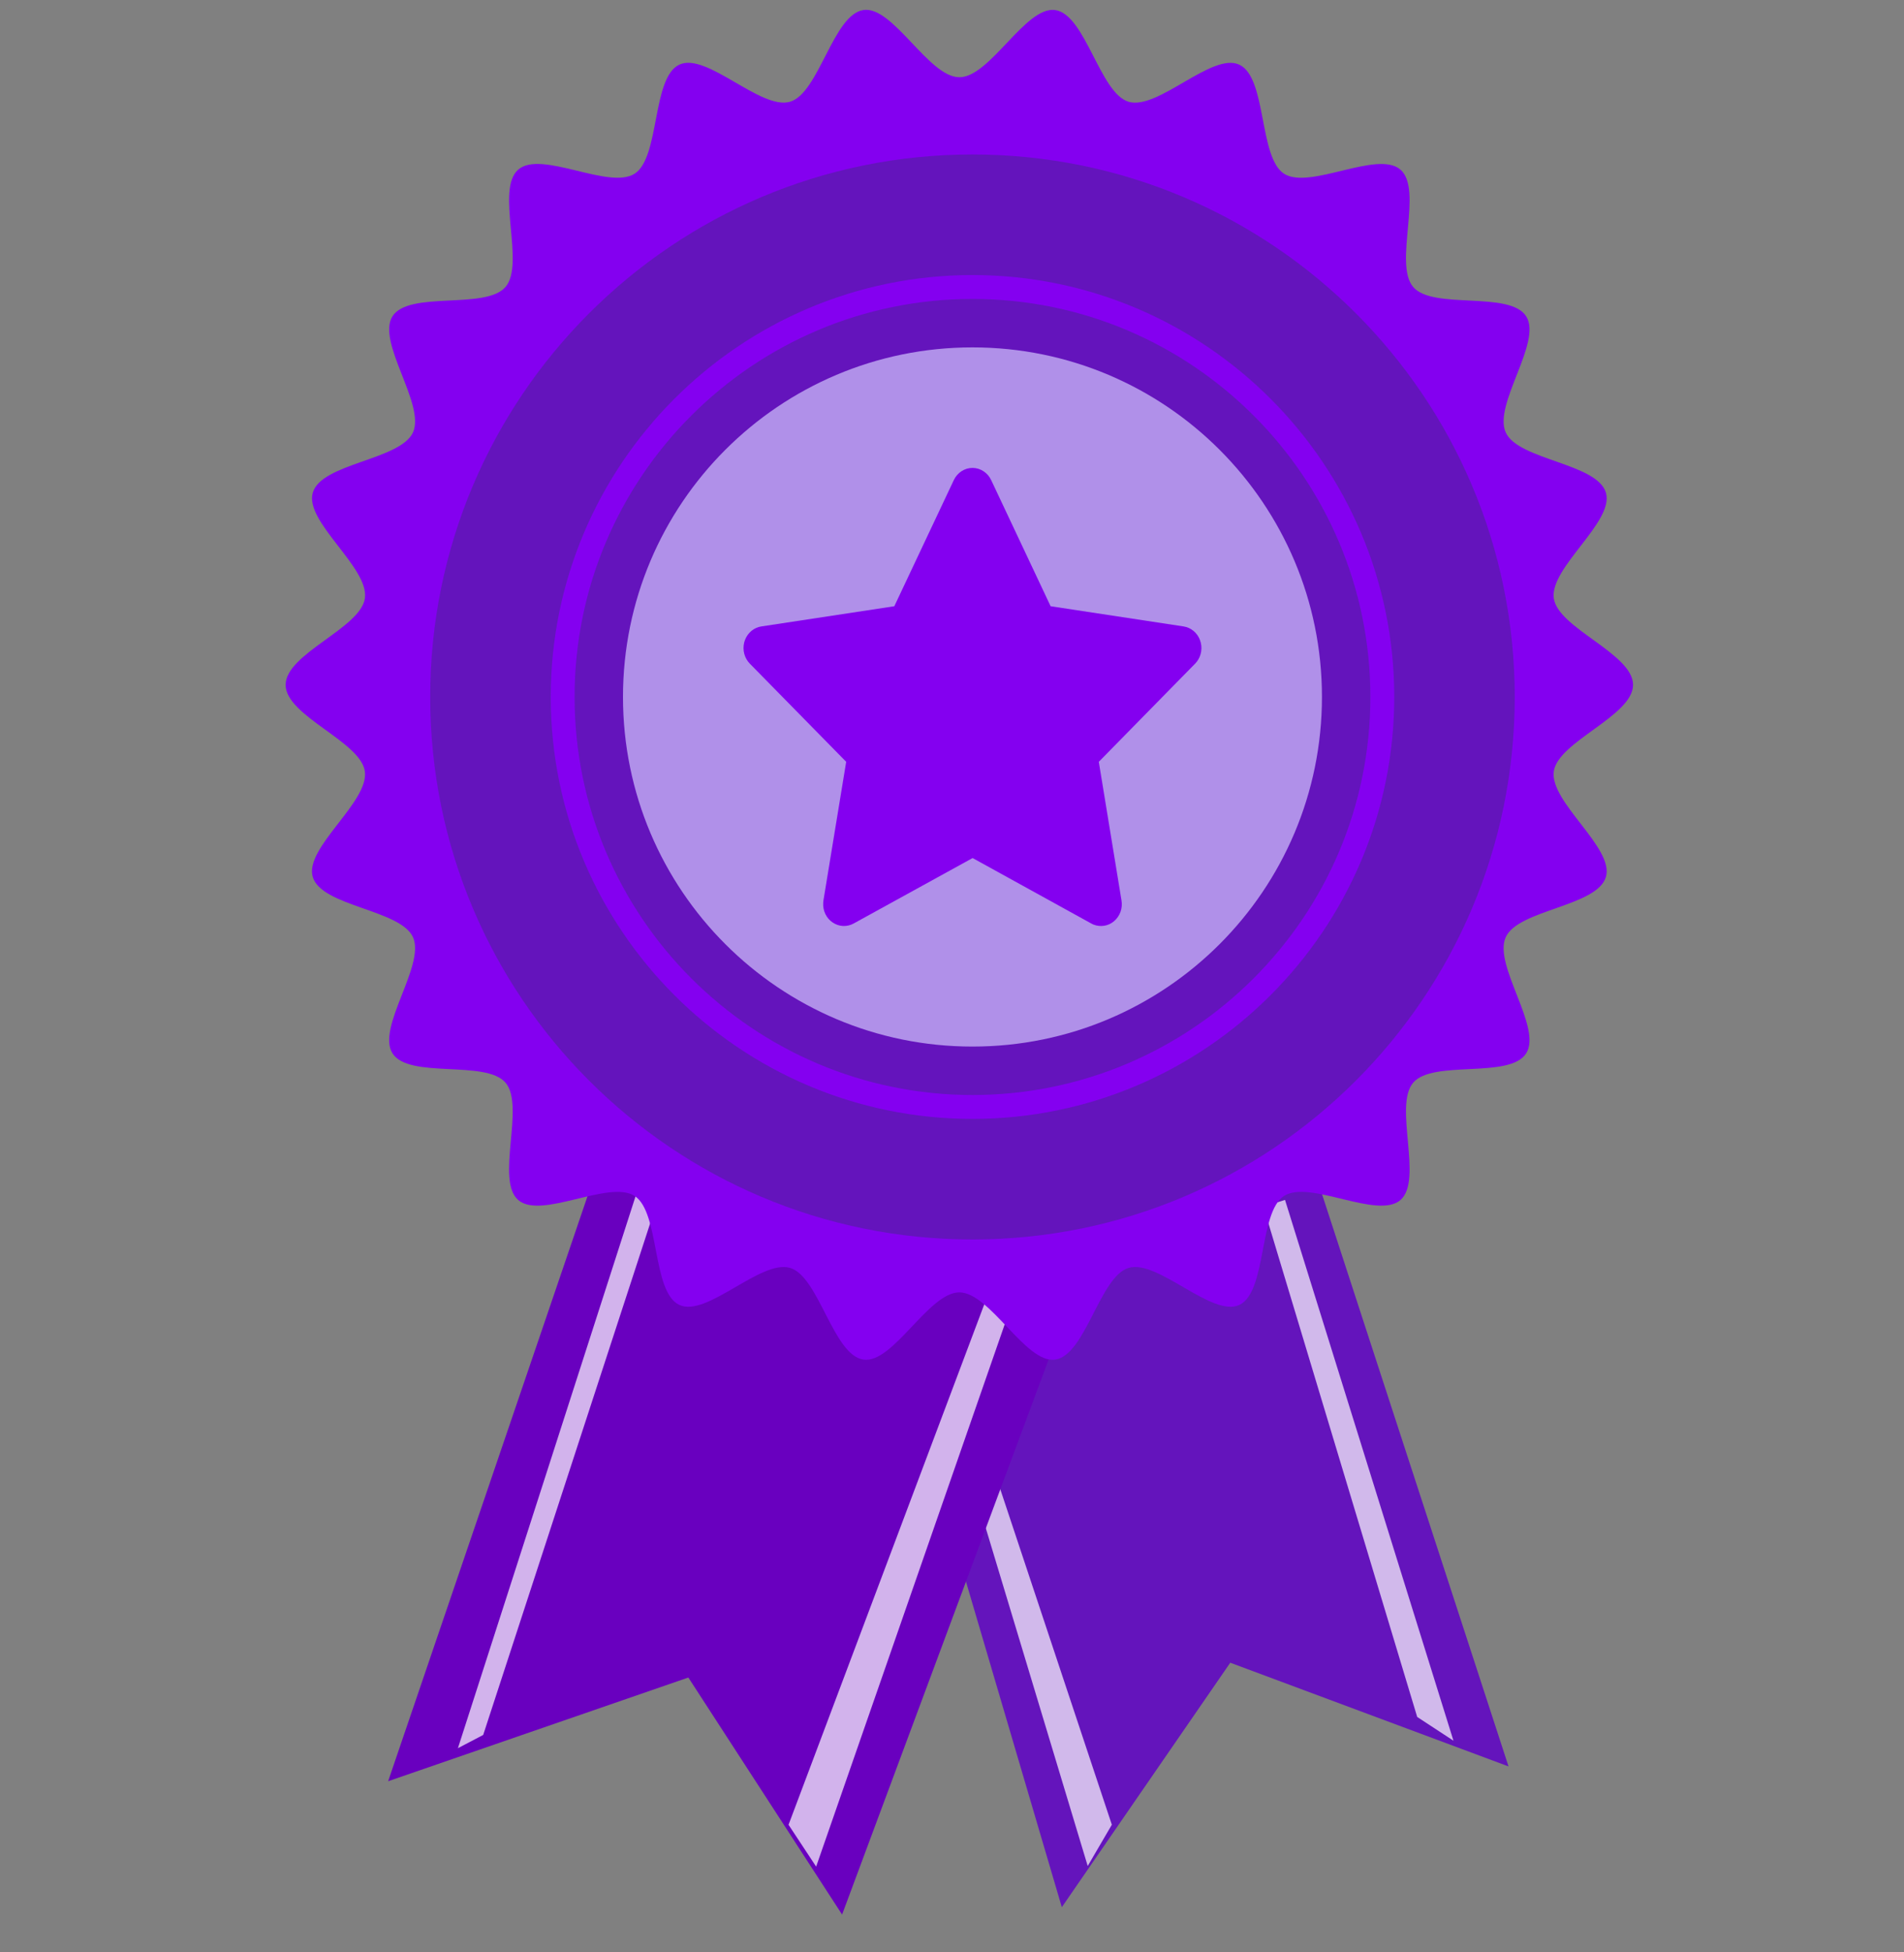
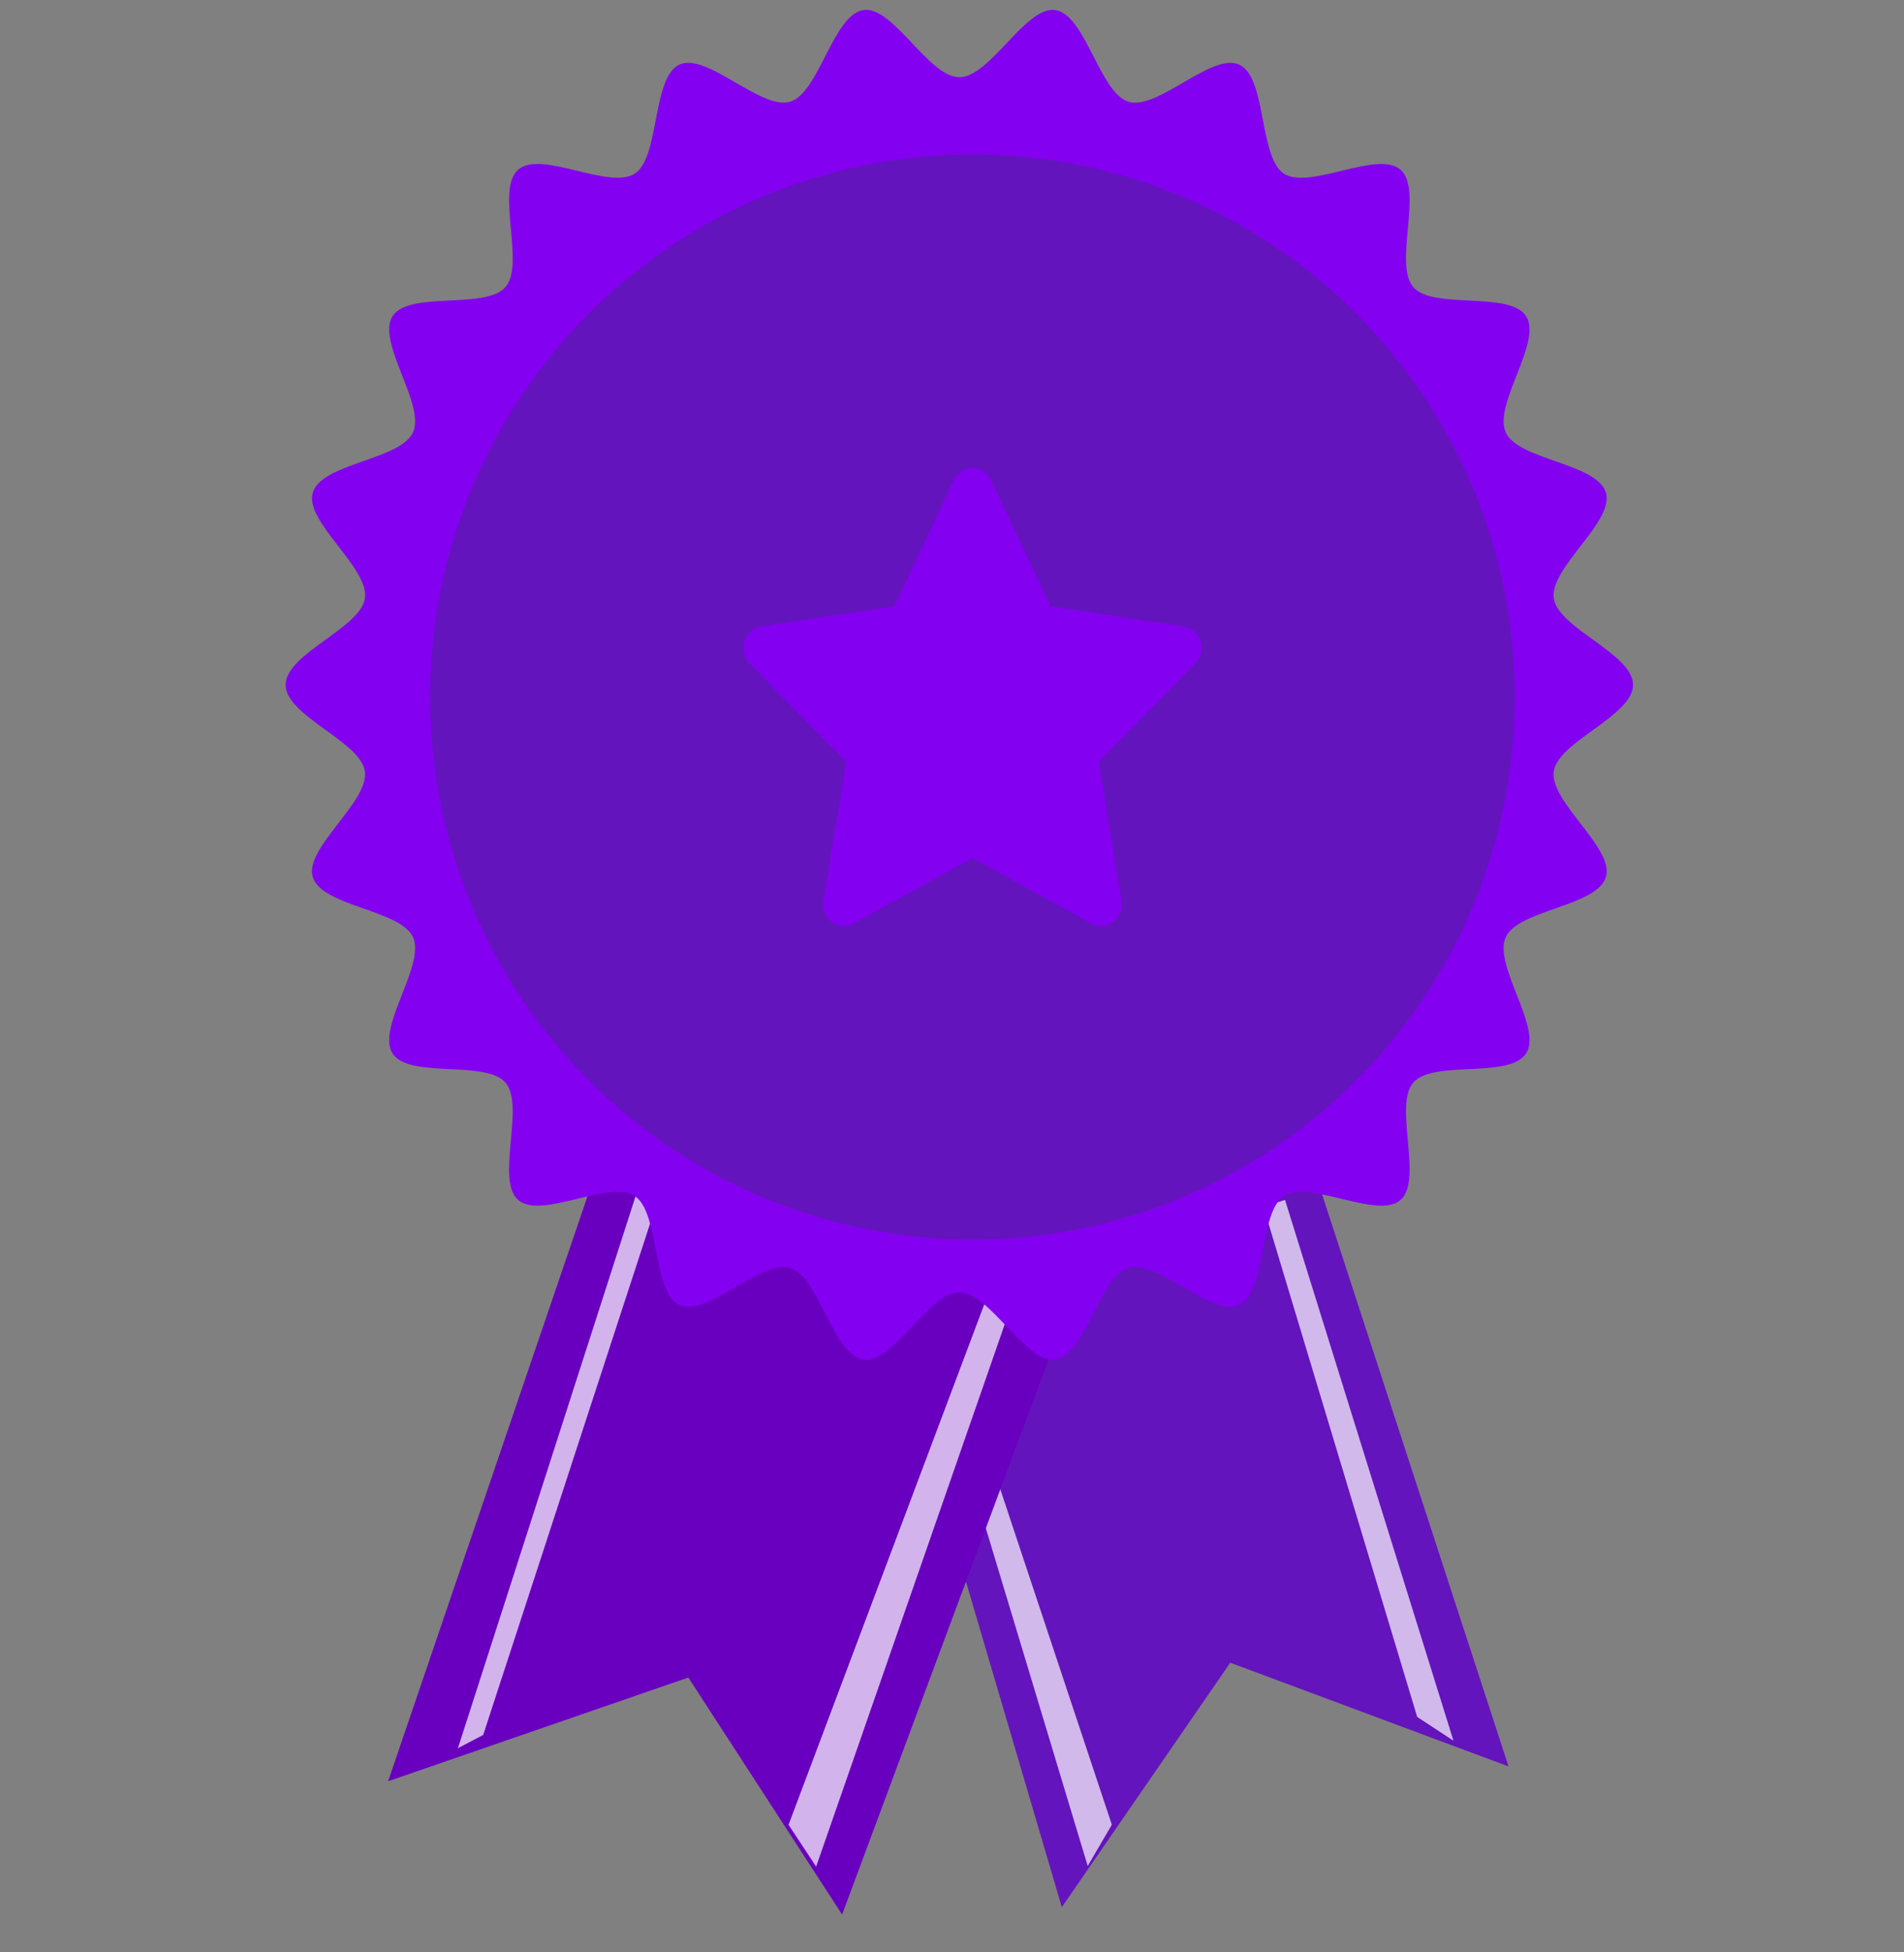
<svg xmlns="http://www.w3.org/2000/svg" width="40" height="41" viewBox="0 0 40 41" fill="none">
  <rect x="0" y="0" width="40" height="41" fill="#808080" stroke="none" />
  <path d="M20.154 26.127C17.052 26.127 14.135 24.905 11.941 22.686C9.747 20.468 8.539 17.518 8.539 14.381C8.539 11.244 9.747 8.293 11.941 6.075C14.135 3.856 17.052 2.635 20.154 2.635C23.256 2.635 26.174 3.856 28.367 6.075C30.561 8.294 31.769 11.244 31.769 14.381C31.769 17.518 30.561 20.468 28.367 22.686C26.173 24.905 23.256 26.127 20.154 26.127ZM20.154 3.101C14.004 3.101 9.001 8.161 9.001 14.381C9.001 20.6 14.004 25.66 20.154 25.66C26.304 25.66 31.308 20.6 31.308 14.381C31.308 8.161 26.304 3.101 20.154 3.101Z" fill="#FCAB28" />
  <path d="M18 25.427L22.307 40.051L25.846 34.917L31.692 37.095L27.076 22.938L18 25.427Z" fill="#6414BC" />
  <g opacity="0.7">
    <path d="M20.425 29.502L19.971 29.642L22.851 39.186L23.358 38.319L20.425 29.502Z" fill="white" />
  </g>
  <g opacity="0.7">
    <path d="M26.996 25.198L26.543 25.342L29.773 36.056L30.535 36.555L26.996 25.198Z" fill="white" />
  </g>
  <path d="M12.769 23.87L8.154 37.406L14.461 35.228L17.691 40.206L23.076 25.738L12.769 23.87Z" fill="#6900BF" />
  <g opacity="0.7">
-     <path d="M13.928 23.333L9.62 36.712L10.151 36.434L14.38 23.482L13.928 23.333Z" fill="white" />
+     <path d="M13.928 23.333L9.62 36.712L10.151 36.434L14.38 23.482Z" fill="white" />
  </g>
  <g opacity="0.7">
    <path d="M21.622 24.882L16.566 38.32L17.146 39.199L22.071 25.041L21.622 24.882Z" fill="white" />
  </g>
  <path d="M6.001 14.38C6.001 13.726 7.577 13.193 7.666 12.563C7.757 11.919 6.393 10.959 6.571 10.347C6.751 9.724 8.413 9.662 8.676 9.08C8.942 8.492 7.903 7.181 8.246 6.641C8.592 6.098 10.203 6.513 10.62 6.026C11.038 5.539 10.404 3.985 10.886 3.563C11.366 3.141 12.797 3.996 13.335 3.646C13.868 3.298 13.691 1.627 14.273 1.357C14.849 1.091 15.983 2.319 16.599 2.136C17.205 1.956 17.503 0.302 18.141 0.21C18.763 0.121 19.508 1.622 20.155 1.622C20.801 1.622 21.545 0.122 22.168 0.211C22.805 0.303 23.104 1.957 23.71 2.137C24.326 2.32 25.46 1.092 26.035 1.358C26.617 1.627 26.441 3.299 26.974 3.647C27.511 3.996 28.942 3.142 29.423 3.564C29.904 3.986 29.271 5.54 29.689 6.027C30.105 6.513 31.716 6.099 32.062 6.642C32.406 7.182 31.366 8.492 31.633 9.081C31.896 9.663 33.557 9.726 33.738 10.348C33.916 10.961 32.552 11.92 32.643 12.565C32.731 13.194 34.308 13.727 34.308 14.381C34.308 15.036 32.732 15.569 32.643 16.198C32.552 16.843 33.916 17.802 33.738 18.414C33.557 19.037 31.896 19.099 31.633 19.681C31.366 20.27 32.406 21.581 32.062 22.121C31.717 22.664 30.106 22.249 29.689 22.736C29.271 23.223 29.904 24.776 29.423 25.199C28.942 25.62 27.511 24.766 26.974 25.116C26.44 25.464 26.617 27.135 26.035 27.404C25.46 27.671 24.326 26.443 23.71 26.626C23.104 26.806 22.806 28.459 22.168 28.552C21.545 28.641 20.801 27.14 20.154 27.14C19.507 27.14 18.763 28.641 18.14 28.552C17.503 28.46 17.204 26.806 16.599 26.626C15.983 26.443 14.848 27.671 14.273 27.404C13.691 27.135 13.867 25.464 13.334 25.116C12.797 24.767 11.366 25.62 10.885 25.199C10.404 24.776 11.037 23.223 10.62 22.736C10.203 22.25 8.592 22.664 8.246 22.121C7.902 21.581 8.942 20.271 8.676 19.681C8.412 19.099 6.751 19.037 6.57 18.414C6.392 17.802 7.756 16.843 7.665 16.198C7.577 15.569 6 15.036 6 14.381L6.001 14.38Z" fill="#8400F0" />
  <path d="M20.43 26.029C26.722 26.029 31.822 20.928 31.822 14.636C31.822 8.345 26.722 3.244 20.43 3.244C14.138 3.244 9.038 8.345 9.038 14.636C9.038 20.928 14.138 26.029 20.43 26.029Z" fill="#6414BC" />
-   <path d="M20.43 21.978C24.485 21.978 27.772 18.691 27.772 14.636C27.772 10.582 24.485 7.295 20.43 7.295C16.375 7.295 13.088 10.582 13.088 14.636C13.088 18.691 16.375 21.978 20.43 21.978Z" fill="#CFC3FB" fill-opacity="0.71" />
  <path d="M18.788 12.731L15.995 13.155L15.946 13.165C15.871 13.186 15.802 13.227 15.748 13.285C15.693 13.342 15.654 13.414 15.634 13.492C15.615 13.571 15.615 13.653 15.636 13.731C15.657 13.809 15.697 13.88 15.753 13.937L17.777 15.998L17.299 18.91L17.294 18.961C17.289 19.042 17.305 19.123 17.34 19.195C17.375 19.268 17.428 19.329 17.494 19.373C17.559 19.417 17.634 19.442 17.711 19.446C17.789 19.449 17.866 19.431 17.935 19.393L20.433 18.019L22.925 19.393L22.969 19.415C23.042 19.444 23.12 19.453 23.197 19.441C23.274 19.429 23.346 19.395 23.406 19.344C23.466 19.292 23.512 19.225 23.54 19.149C23.567 19.073 23.574 18.991 23.561 18.91L23.084 15.998L25.108 13.936L25.142 13.897C25.191 13.835 25.223 13.759 25.235 13.679C25.247 13.599 25.238 13.517 25.21 13.442C25.182 13.366 25.135 13.3 25.075 13.25C25.014 13.199 24.942 13.167 24.865 13.155L22.072 12.731L20.823 10.082C20.787 10.005 20.731 9.941 20.662 9.896C20.592 9.85 20.512 9.826 20.43 9.826C20.349 9.826 20.268 9.85 20.199 9.896C20.13 9.941 20.074 10.005 20.038 10.082L18.788 12.731Z" fill="#8400F0" />
-   <path d="M20.43 23.497C15.544 23.497 11.57 19.522 11.57 14.636C11.57 9.751 15.545 5.776 20.43 5.776C25.316 5.776 29.291 9.751 29.291 14.636C29.291 19.522 25.316 23.497 20.43 23.497ZM20.43 6.278C15.821 6.278 12.071 10.027 12.071 14.636C12.071 19.245 15.821 22.995 20.43 22.995C25.039 22.995 28.789 19.245 28.789 14.636C28.789 10.027 25.039 6.278 20.43 6.278Z" fill="#8400F0" />
</svg>